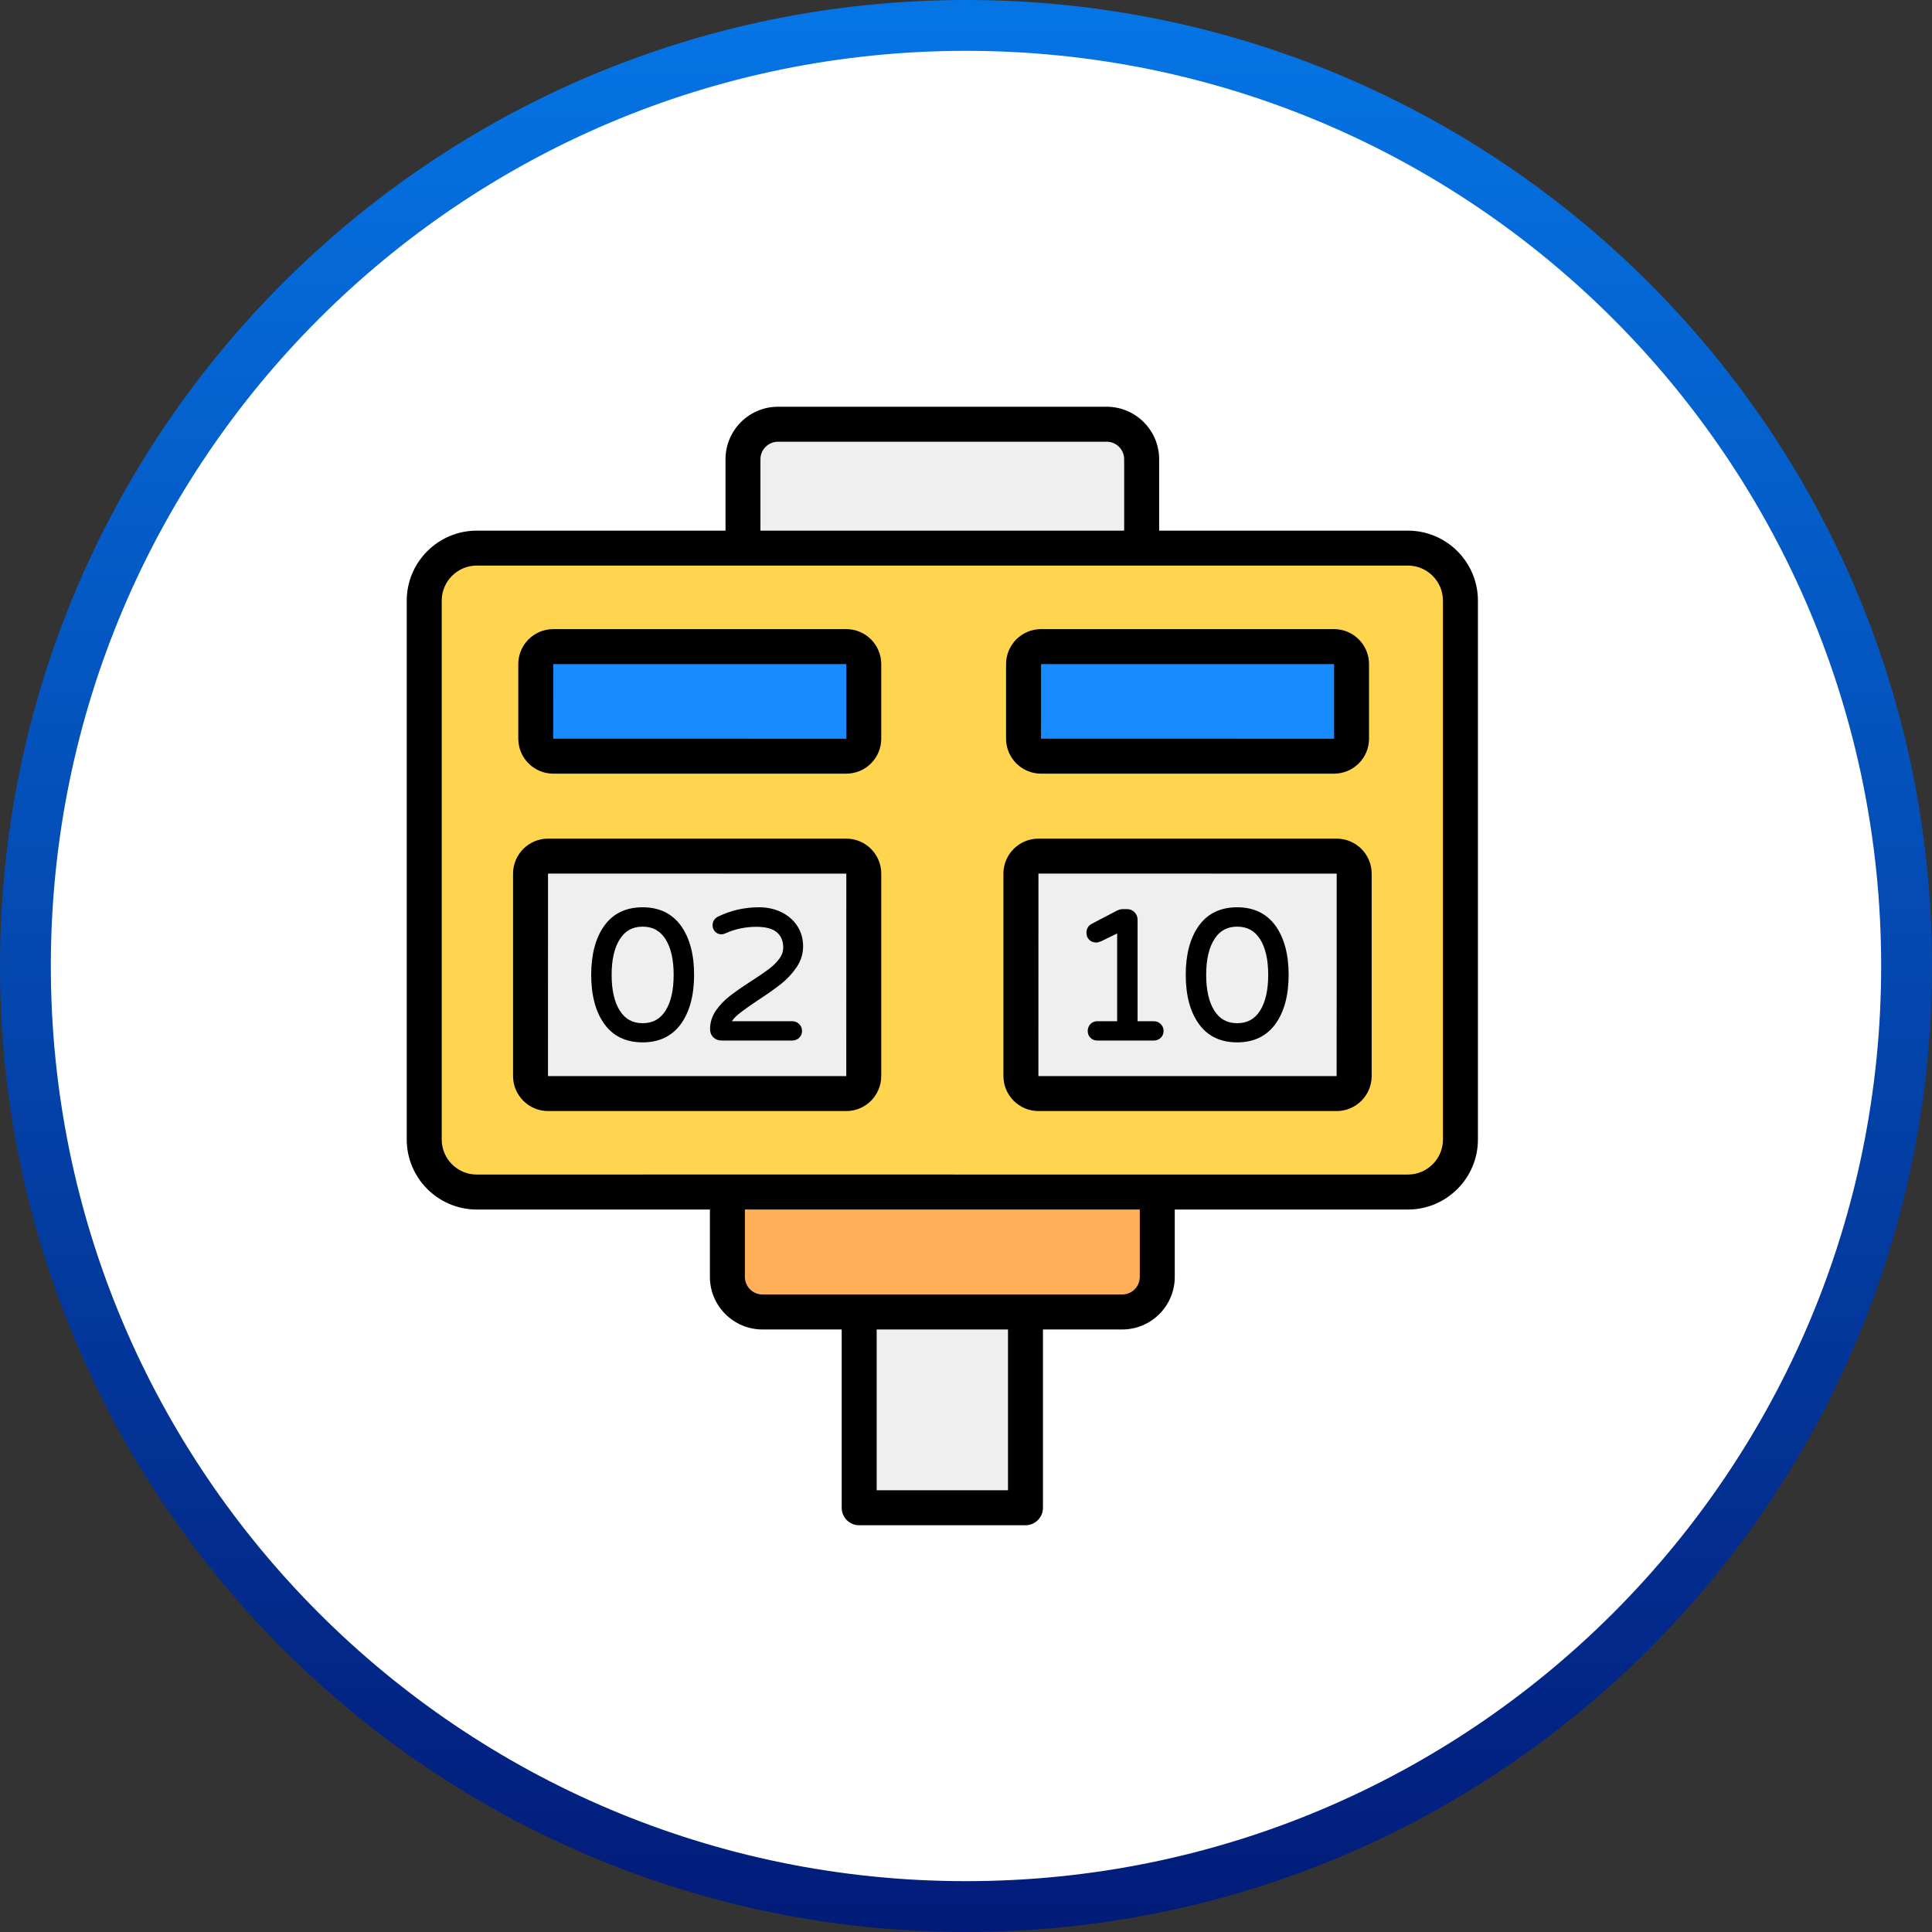
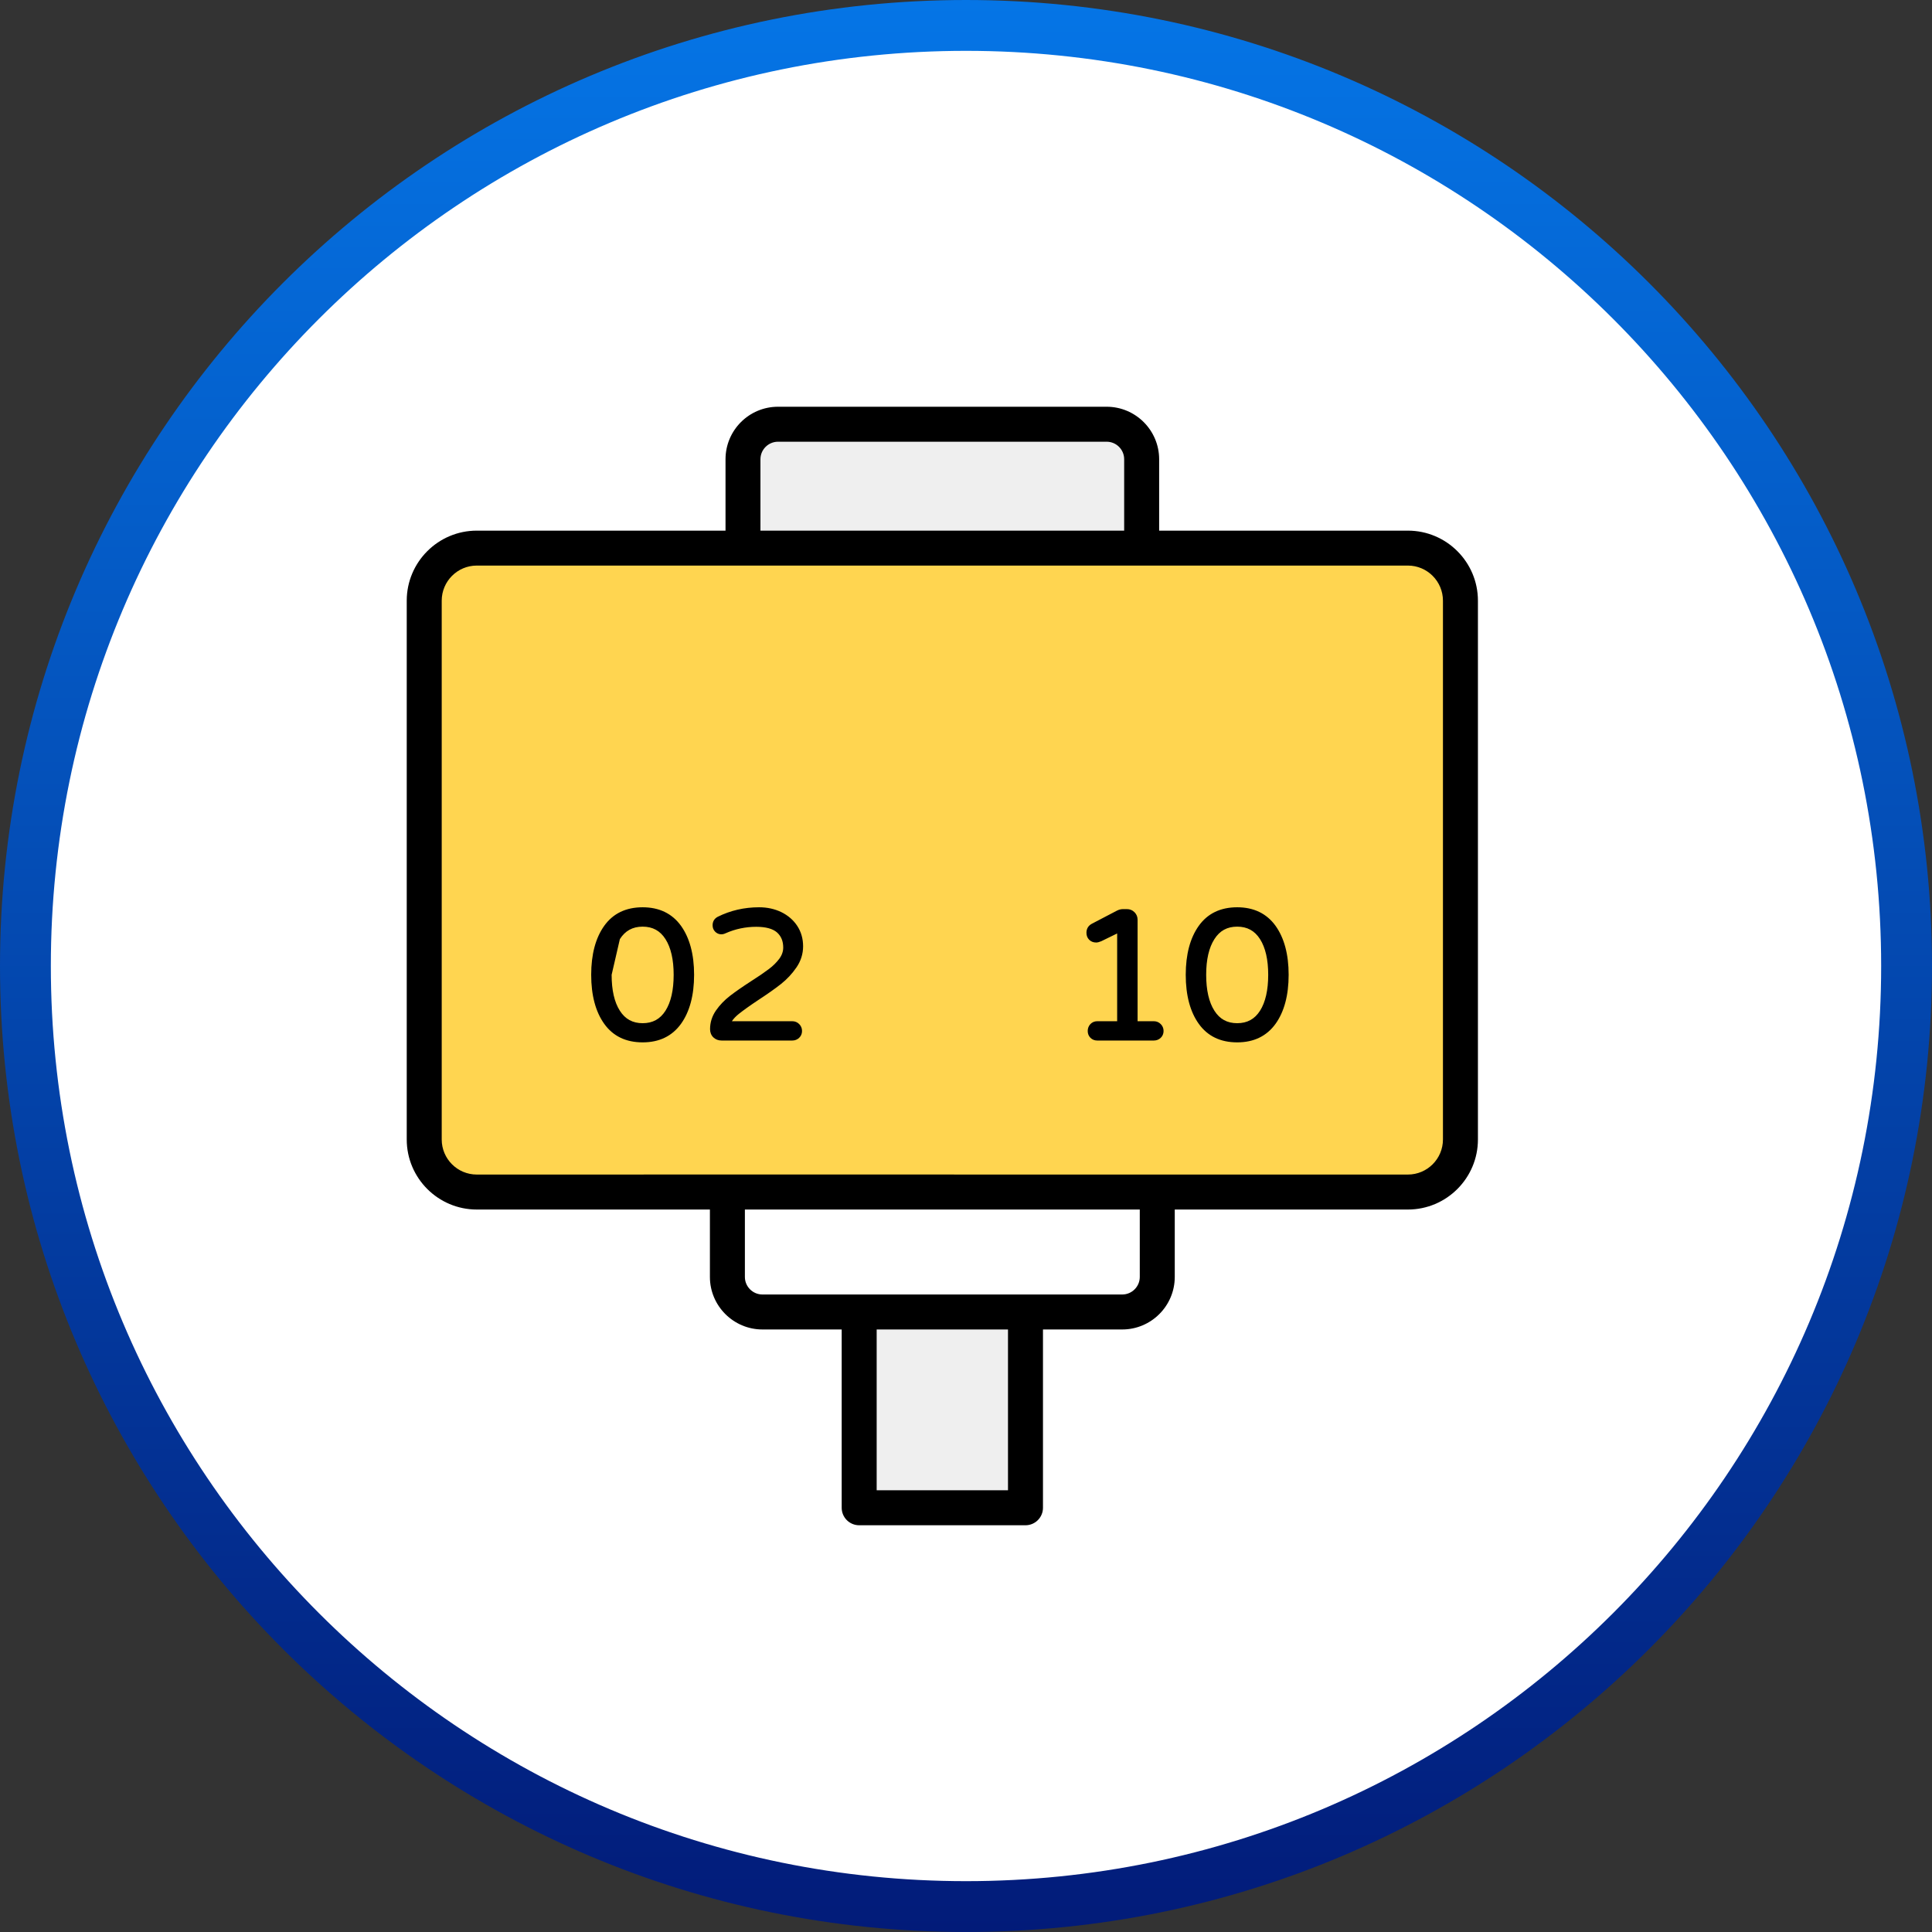
<svg xmlns="http://www.w3.org/2000/svg" width="38" height="38" viewBox="0 0 38 38" fill="none">
  <rect x="0" y="0" width="38" height="38" fill="#333333" stroke="none" />
  <g clip-path="url(#clip0_1127_2)">
    <path d="M19 37.5C29.217 37.5 37.5 29.217 37.5 19C37.5 8.783 29.217 0.5 19 0.5C8.783 0.5 0.5 8.783 0.5 19C0.5 29.217 8.783 37.5 19 37.5Z" fill="white" stroke="url(#paint0_linear_1127_2)" />
    <path d="M28.725 11.815V22.412C28.725 22.983 28.262 23.446 27.691 23.446H9.378C8.807 23.446 8.344 22.983 8.344 22.412V11.815C8.344 11.244 8.807 10.781 9.378 10.781H27.691C28.262 10.781 28.725 11.244 28.725 11.815Z" fill="#FFD550" />
-     <path d="M10.435 21.165V17.184C10.435 16.993 10.589 16.839 10.779 16.839H16.645C16.835 16.839 16.99 16.993 16.99 17.184V21.165C16.99 21.355 16.835 21.509 16.645 21.509H10.779C10.589 21.509 10.435 21.355 10.435 21.165ZM20.08 21.165V17.184C20.08 16.993 20.234 16.839 20.425 16.839H26.29C26.481 16.839 26.635 16.993 26.635 17.184V21.165C26.635 21.355 26.481 21.509 26.29 21.509H20.425C20.234 21.509 20.08 21.355 20.08 21.165Z" fill="#EFEFEF" />
-     <path d="M26.584 14.529V13.062C26.584 12.872 26.429 12.718 26.239 12.718H20.476C20.285 12.718 20.131 12.872 20.131 13.062V14.529C20.131 14.719 20.285 14.873 20.476 14.873H26.239C26.429 14.873 26.584 14.719 26.584 14.529ZM16.989 14.529V13.062C16.989 12.872 16.835 12.718 16.645 12.718H10.882C10.691 12.718 10.537 12.872 10.537 13.062V14.529C10.537 14.719 10.691 14.873 10.882 14.873H16.645C16.835 14.873 16.989 14.719 16.989 14.529Z" fill="#178BFF" />
    <path d="M20.17 25.805H16.898V29.656H20.17V25.805Z" fill="#EFEFEF" />
-     <path d="M22.762 23.444V25.116C22.762 25.495 22.455 25.805 22.072 25.805H14.996C14.613 25.805 14.307 25.495 14.307 25.116V23.444H22.762Z" fill="#FFAF57" />
    <path d="M22.455 9.033V10.781H14.613V9.033C14.613 8.652 14.922 8.344 15.303 8.344H21.765C22.146 8.344 22.455 8.652 22.455 9.033Z" fill="#EFEFEF" />
-     <path d="M16.645 16.495H10.779C10.4 16.495 10.091 16.804 10.091 17.183V21.164C10.091 21.544 10.4 21.853 10.779 21.853H16.645C17.025 21.853 17.333 21.544 17.333 21.164V17.183C17.333 16.804 17.025 16.495 16.645 16.495ZM16.645 21.165L10.778 21.165L10.779 17.182L16.646 17.183L16.645 21.165ZM26.29 16.495H20.425C20.045 16.495 19.736 16.804 19.736 17.183V21.164C19.736 21.544 20.045 21.853 20.425 21.853H26.29C26.67 21.853 26.979 21.544 26.979 21.164V17.183C26.979 16.804 26.67 16.495 26.29 16.495ZM26.29 21.165L20.424 21.165L20.425 17.182L26.291 17.183L26.29 21.165ZM19.788 13.062V14.529C19.788 14.908 20.096 15.217 20.476 15.217H26.239C26.619 15.217 26.927 14.908 26.927 14.529V13.062C26.927 12.683 26.619 12.374 26.239 12.374H20.476C20.096 12.374 19.788 12.683 19.788 13.062ZM26.24 13.062V14.529L26.239 14.53L20.475 14.529L20.476 13.062L26.24 13.062ZM16.645 12.374H10.882C10.502 12.374 10.194 12.683 10.194 13.062V14.529C10.194 14.908 10.502 15.217 10.882 15.217H16.645C17.025 15.217 17.333 14.908 17.333 14.529V13.062C17.333 12.683 17.025 12.374 16.645 12.374ZM16.646 14.529L16.645 14.53L10.881 14.529L10.882 13.062L16.646 13.062V14.529Z" fill="black" />
    <path d="M21.766 8H15.303C14.733 8 14.27 8.463 14.27 9.033V10.437H9.378C8.618 10.437 8 11.055 8 11.815V22.412C8 23.172 8.618 23.79 9.378 23.79H13.963V25.116C13.963 25.685 14.427 26.149 14.996 26.149H16.555V29.656C16.555 29.846 16.709 30 16.899 30H20.17C20.36 30 20.514 29.846 20.514 29.656V26.149H22.073C22.642 26.149 23.106 25.685 23.106 25.116V23.79H27.691C28.451 23.79 29.069 23.172 29.069 22.412V11.815C29.069 11.055 28.451 10.437 27.691 10.437H22.799V9.033C22.799 8.463 22.335 8 21.766 8ZM14.957 9.033C14.957 8.842 15.113 8.688 15.303 8.688H21.766C21.956 8.688 22.111 8.842 22.111 9.033V10.437H14.957V9.033ZM19.826 29.312H17.243V26.149H19.826V29.312ZM22.418 25.116C22.418 25.306 22.263 25.461 22.073 25.461C17.472 25.461 19.128 25.461 14.996 25.461C14.806 25.461 14.651 25.306 14.651 25.116V23.79H22.418V25.116ZM28.381 11.815V22.412C28.381 22.793 28.072 23.102 27.691 23.102C9.118 23.1 16.666 23.102 9.378 23.102C8.997 23.102 8.688 22.793 8.688 22.412V11.815C8.688 11.434 8.997 11.124 9.378 11.124C16.075 11.124 21.094 11.124 27.691 11.124C28.072 11.124 28.381 11.434 28.381 11.815Z" fill="black" />
-     <path d="M12.64 20.502C12.966 20.502 13.219 20.38 13.394 20.138C13.565 19.9 13.652 19.575 13.652 19.173C13.652 18.772 13.565 18.448 13.394 18.209C13.219 17.967 12.965 17.845 12.64 17.845C12.312 17.845 12.058 17.967 11.885 18.209C11.714 18.448 11.628 18.772 11.628 19.173C11.628 19.575 11.714 19.9 11.885 20.138C12.058 20.38 12.312 20.502 12.64 20.502ZM12.192 18.471C12.297 18.306 12.444 18.226 12.64 18.226C12.837 18.226 12.984 18.306 13.089 18.471C13.196 18.639 13.25 18.875 13.25 19.173C13.25 19.474 13.196 19.712 13.089 19.88C12.984 20.045 12.837 20.125 12.64 20.125C12.444 20.125 12.297 20.045 12.192 19.88C12.084 19.712 12.03 19.474 12.03 19.173C12.03 18.875 12.084 18.639 12.192 18.471ZM15.117 19.064C15.031 19.129 14.915 19.209 14.771 19.3C14.601 19.41 14.462 19.507 14.357 19.588C14.25 19.671 14.157 19.767 14.082 19.875C14.005 19.987 13.966 20.11 13.966 20.242C13.966 20.307 13.988 20.362 14.031 20.404C14.074 20.445 14.129 20.466 14.194 20.466H15.582C15.636 20.466 15.681 20.448 15.718 20.413C15.756 20.377 15.775 20.331 15.775 20.278C15.775 20.225 15.756 20.179 15.719 20.142C15.682 20.105 15.636 20.086 15.582 20.086H14.395C14.428 20.037 14.473 19.989 14.532 19.942C14.616 19.875 14.742 19.784 14.909 19.673C15.094 19.552 15.246 19.445 15.361 19.354C15.479 19.261 15.581 19.151 15.666 19.027C15.752 18.901 15.796 18.761 15.796 18.613C15.796 18.462 15.757 18.327 15.68 18.21C15.604 18.095 15.498 18.004 15.367 17.94C15.236 17.877 15.09 17.845 14.931 17.845C14.639 17.845 14.365 17.908 14.115 18.033C14.05 18.068 14.016 18.125 14.016 18.199C14.016 18.25 14.033 18.292 14.067 18.326C14.119 18.378 14.197 18.394 14.274 18.355C14.462 18.272 14.664 18.229 14.874 18.229C15.063 18.229 15.2 18.267 15.283 18.34C15.365 18.414 15.405 18.511 15.405 18.638C15.405 18.715 15.378 18.79 15.326 18.86C15.271 18.933 15.201 19.002 15.117 19.064ZM21.561 18.538C21.587 18.538 21.619 18.53 21.66 18.513L21.973 18.36V20.086H21.582C21.529 20.086 21.483 20.105 21.447 20.142C21.412 20.18 21.394 20.225 21.394 20.278C21.394 20.331 21.412 20.376 21.448 20.413C21.484 20.448 21.529 20.466 21.582 20.466H22.694C22.747 20.466 22.792 20.448 22.83 20.413C22.867 20.377 22.886 20.331 22.886 20.278C22.886 20.225 22.867 20.179 22.83 20.142C22.793 20.105 22.747 20.086 22.694 20.086H22.375V18.091C22.375 18.033 22.355 17.983 22.314 17.942C22.273 17.901 22.223 17.881 22.165 17.881H22.09C22.05 17.881 22.011 17.89 21.971 17.91L21.483 18.165C21.408 18.202 21.369 18.265 21.369 18.346C21.369 18.402 21.387 18.448 21.423 18.484C21.459 18.52 21.505 18.538 21.561 18.538ZM24.334 20.502C24.66 20.502 24.913 20.38 25.088 20.138C25.259 19.9 25.346 19.575 25.346 19.173C25.346 18.772 25.259 18.448 25.088 18.209C24.913 17.967 24.659 17.845 24.334 17.845C24.006 17.845 23.752 17.967 23.579 18.209C23.408 18.448 23.322 18.772 23.322 19.173C23.322 19.575 23.408 19.9 23.579 20.138C23.752 20.38 24.006 20.502 24.334 20.502ZM23.886 18.471C23.991 18.306 24.137 18.226 24.334 18.226C24.531 18.226 24.678 18.306 24.783 18.471C24.89 18.639 24.944 18.875 24.944 19.173C24.944 19.474 24.89 19.712 24.783 19.88C24.678 20.045 24.531 20.125 24.334 20.125C24.137 20.125 23.991 20.045 23.886 19.88C23.778 19.712 23.724 19.474 23.724 19.173C23.724 18.875 23.778 18.639 23.886 18.471Z" fill="black" />
+     <path d="M12.64 20.502C12.966 20.502 13.219 20.38 13.394 20.138C13.565 19.9 13.652 19.575 13.652 19.173C13.652 18.772 13.565 18.448 13.394 18.209C13.219 17.967 12.965 17.845 12.64 17.845C12.312 17.845 12.058 17.967 11.885 18.209C11.714 18.448 11.628 18.772 11.628 19.173C11.628 19.575 11.714 19.9 11.885 20.138C12.058 20.38 12.312 20.502 12.64 20.502ZM12.192 18.471C12.297 18.306 12.444 18.226 12.64 18.226C12.837 18.226 12.984 18.306 13.089 18.471C13.196 18.639 13.25 18.875 13.25 19.173C13.25 19.474 13.196 19.712 13.089 19.88C12.984 20.045 12.837 20.125 12.64 20.125C12.444 20.125 12.297 20.045 12.192 19.88C12.084 19.712 12.03 19.474 12.03 19.173ZM15.117 19.064C15.031 19.129 14.915 19.209 14.771 19.3C14.601 19.41 14.462 19.507 14.357 19.588C14.25 19.671 14.157 19.767 14.082 19.875C14.005 19.987 13.966 20.11 13.966 20.242C13.966 20.307 13.988 20.362 14.031 20.404C14.074 20.445 14.129 20.466 14.194 20.466H15.582C15.636 20.466 15.681 20.448 15.718 20.413C15.756 20.377 15.775 20.331 15.775 20.278C15.775 20.225 15.756 20.179 15.719 20.142C15.682 20.105 15.636 20.086 15.582 20.086H14.395C14.428 20.037 14.473 19.989 14.532 19.942C14.616 19.875 14.742 19.784 14.909 19.673C15.094 19.552 15.246 19.445 15.361 19.354C15.479 19.261 15.581 19.151 15.666 19.027C15.752 18.901 15.796 18.761 15.796 18.613C15.796 18.462 15.757 18.327 15.68 18.21C15.604 18.095 15.498 18.004 15.367 17.94C15.236 17.877 15.09 17.845 14.931 17.845C14.639 17.845 14.365 17.908 14.115 18.033C14.05 18.068 14.016 18.125 14.016 18.199C14.016 18.25 14.033 18.292 14.067 18.326C14.119 18.378 14.197 18.394 14.274 18.355C14.462 18.272 14.664 18.229 14.874 18.229C15.063 18.229 15.2 18.267 15.283 18.34C15.365 18.414 15.405 18.511 15.405 18.638C15.405 18.715 15.378 18.79 15.326 18.86C15.271 18.933 15.201 19.002 15.117 19.064ZM21.561 18.538C21.587 18.538 21.619 18.53 21.66 18.513L21.973 18.36V20.086H21.582C21.529 20.086 21.483 20.105 21.447 20.142C21.412 20.18 21.394 20.225 21.394 20.278C21.394 20.331 21.412 20.376 21.448 20.413C21.484 20.448 21.529 20.466 21.582 20.466H22.694C22.747 20.466 22.792 20.448 22.83 20.413C22.867 20.377 22.886 20.331 22.886 20.278C22.886 20.225 22.867 20.179 22.83 20.142C22.793 20.105 22.747 20.086 22.694 20.086H22.375V18.091C22.375 18.033 22.355 17.983 22.314 17.942C22.273 17.901 22.223 17.881 22.165 17.881H22.09C22.05 17.881 22.011 17.89 21.971 17.91L21.483 18.165C21.408 18.202 21.369 18.265 21.369 18.346C21.369 18.402 21.387 18.448 21.423 18.484C21.459 18.52 21.505 18.538 21.561 18.538ZM24.334 20.502C24.66 20.502 24.913 20.38 25.088 20.138C25.259 19.9 25.346 19.575 25.346 19.173C25.346 18.772 25.259 18.448 25.088 18.209C24.913 17.967 24.659 17.845 24.334 17.845C24.006 17.845 23.752 17.967 23.579 18.209C23.408 18.448 23.322 18.772 23.322 19.173C23.322 19.575 23.408 19.9 23.579 20.138C23.752 20.38 24.006 20.502 24.334 20.502ZM23.886 18.471C23.991 18.306 24.137 18.226 24.334 18.226C24.531 18.226 24.678 18.306 24.783 18.471C24.89 18.639 24.944 18.875 24.944 19.173C24.944 19.474 24.89 19.712 24.783 19.88C24.678 20.045 24.531 20.125 24.334 20.125C24.137 20.125 23.991 20.045 23.886 19.88C23.778 19.712 23.724 19.474 23.724 19.173C23.724 18.875 23.778 18.639 23.886 18.471Z" fill="black" />
  </g>
  <defs>
    <linearGradient id="paint0_linear_1127_2" x1="19" y1="-1.33909e-08" x2="19" y2="38" gradientUnits="userSpaceOnUse">
      <stop stop-color="#0575E6" />
      <stop offset="1" stop-color="#021B79" />
    </linearGradient>
    <clipPath id="clip0_1127_2">
      <rect width="38" height="38" fill="white" />
    </clipPath>
  </defs>
</svg>